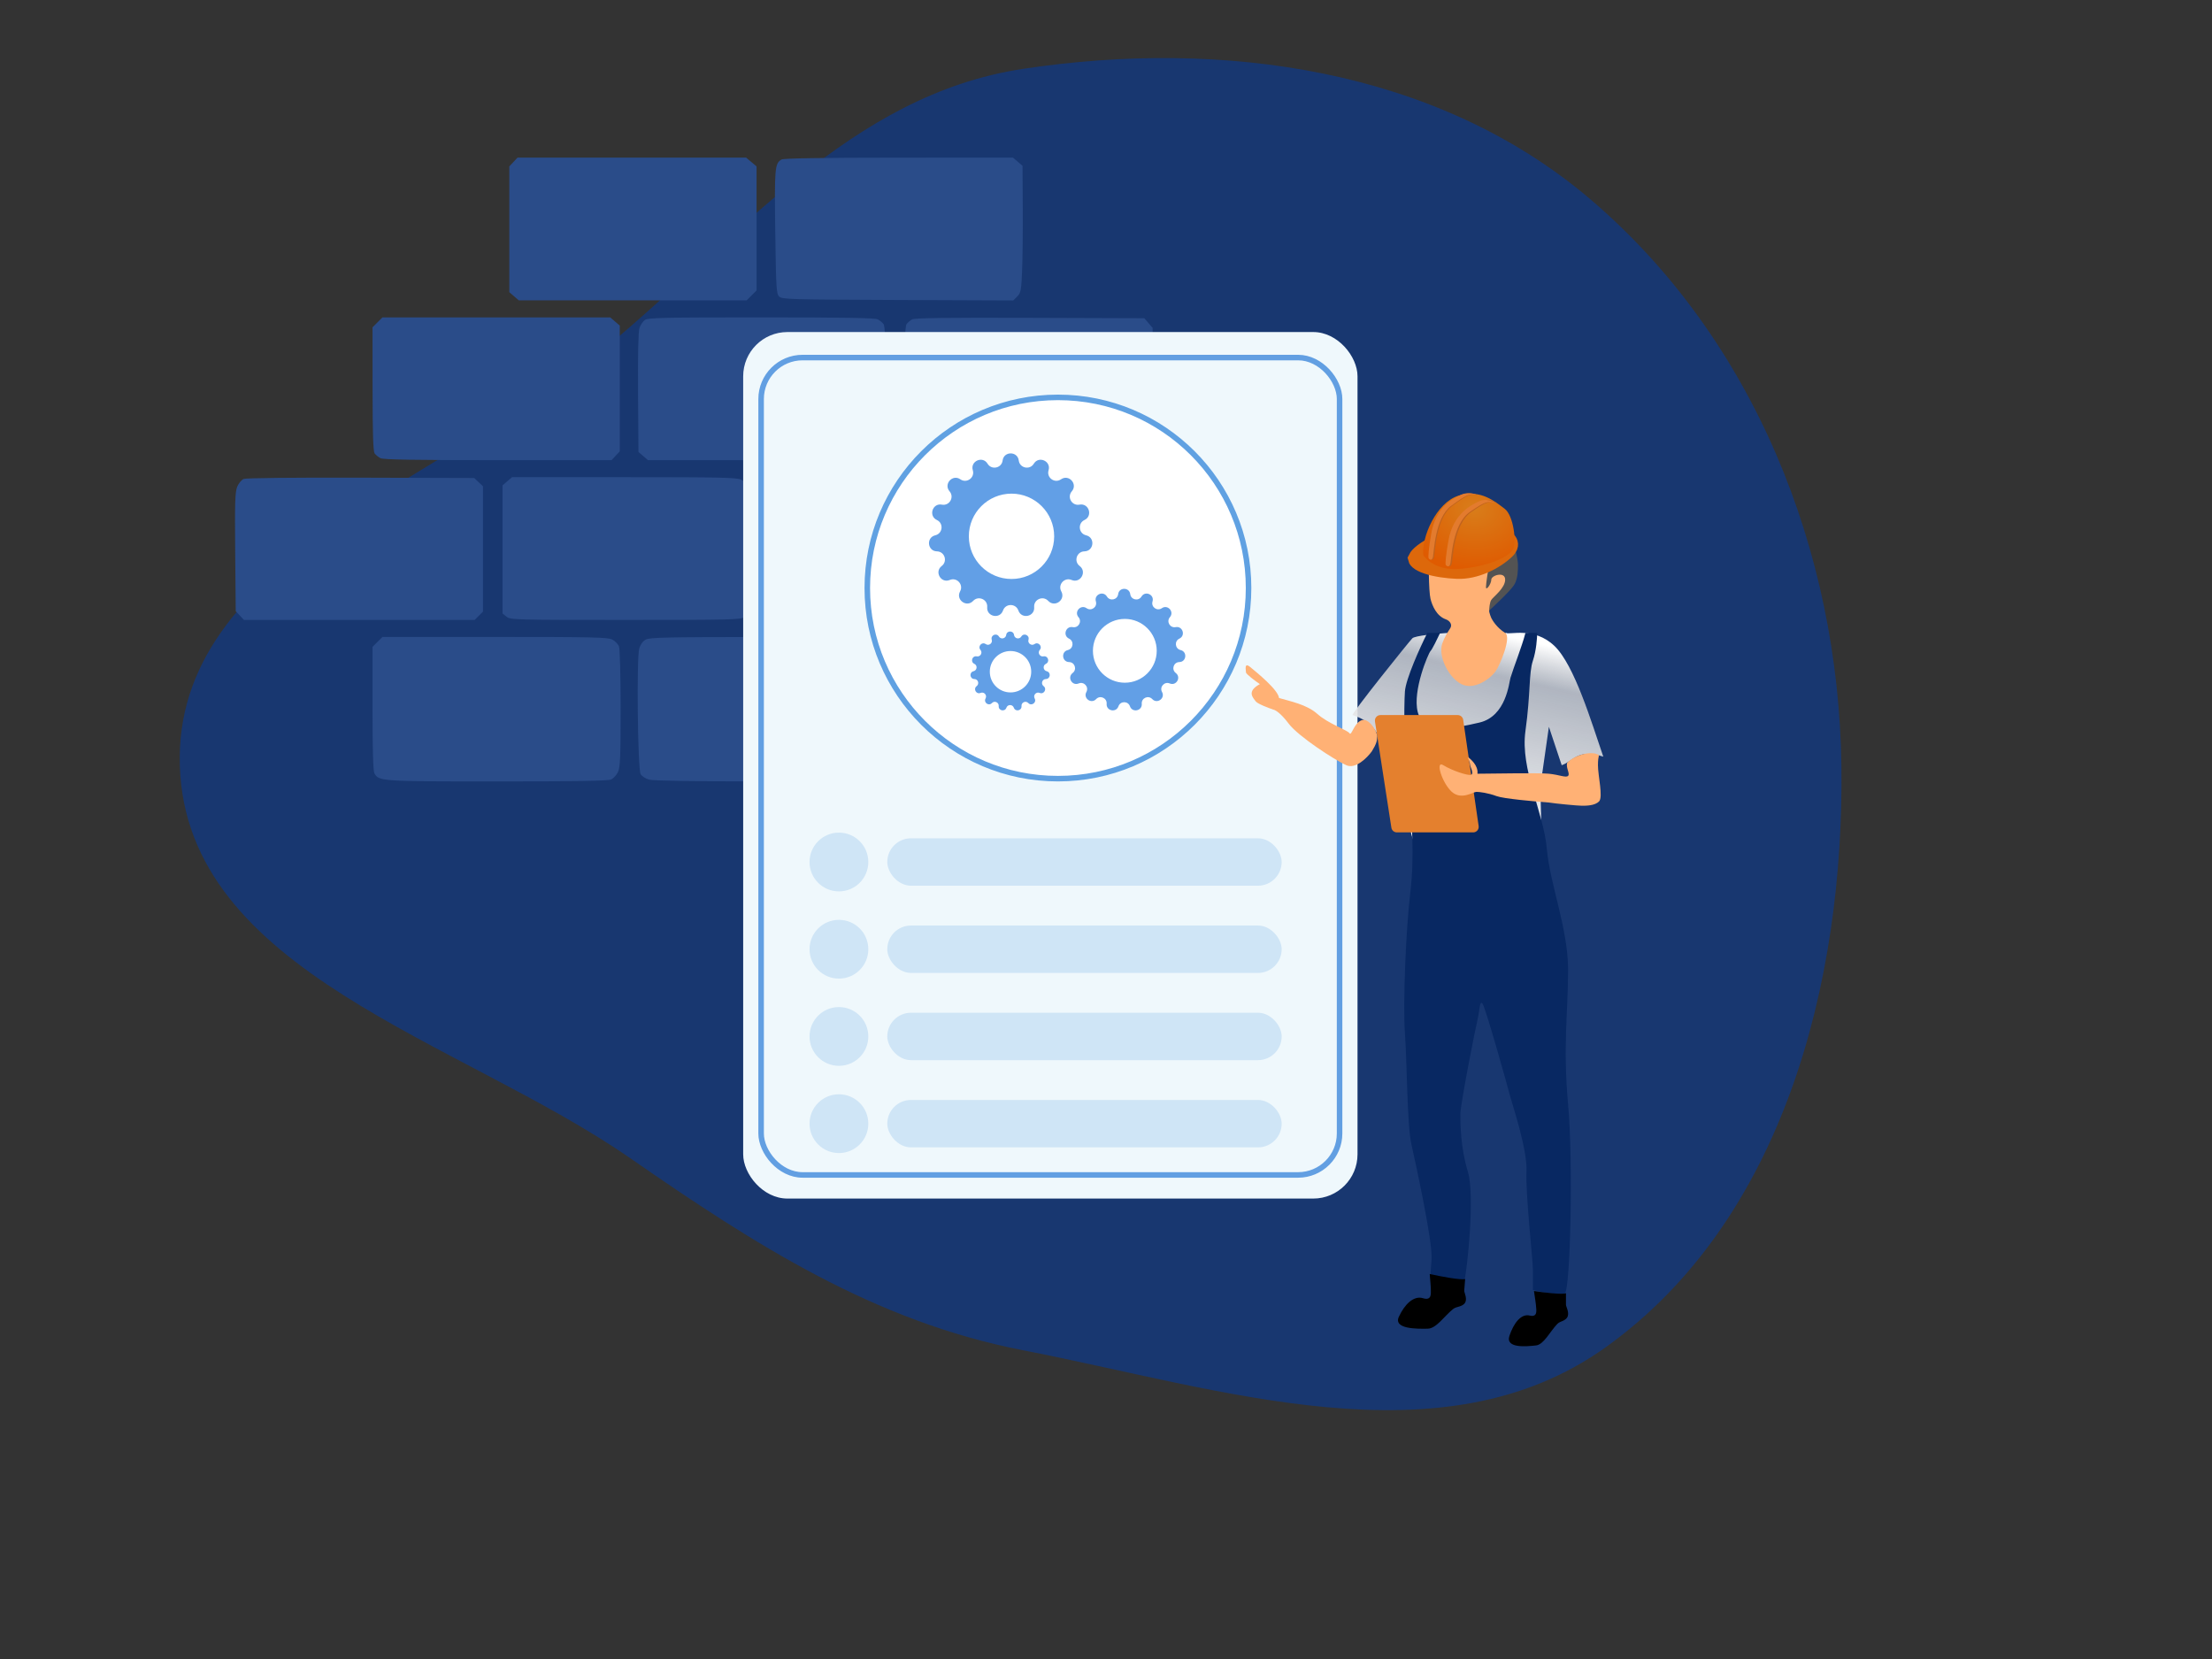
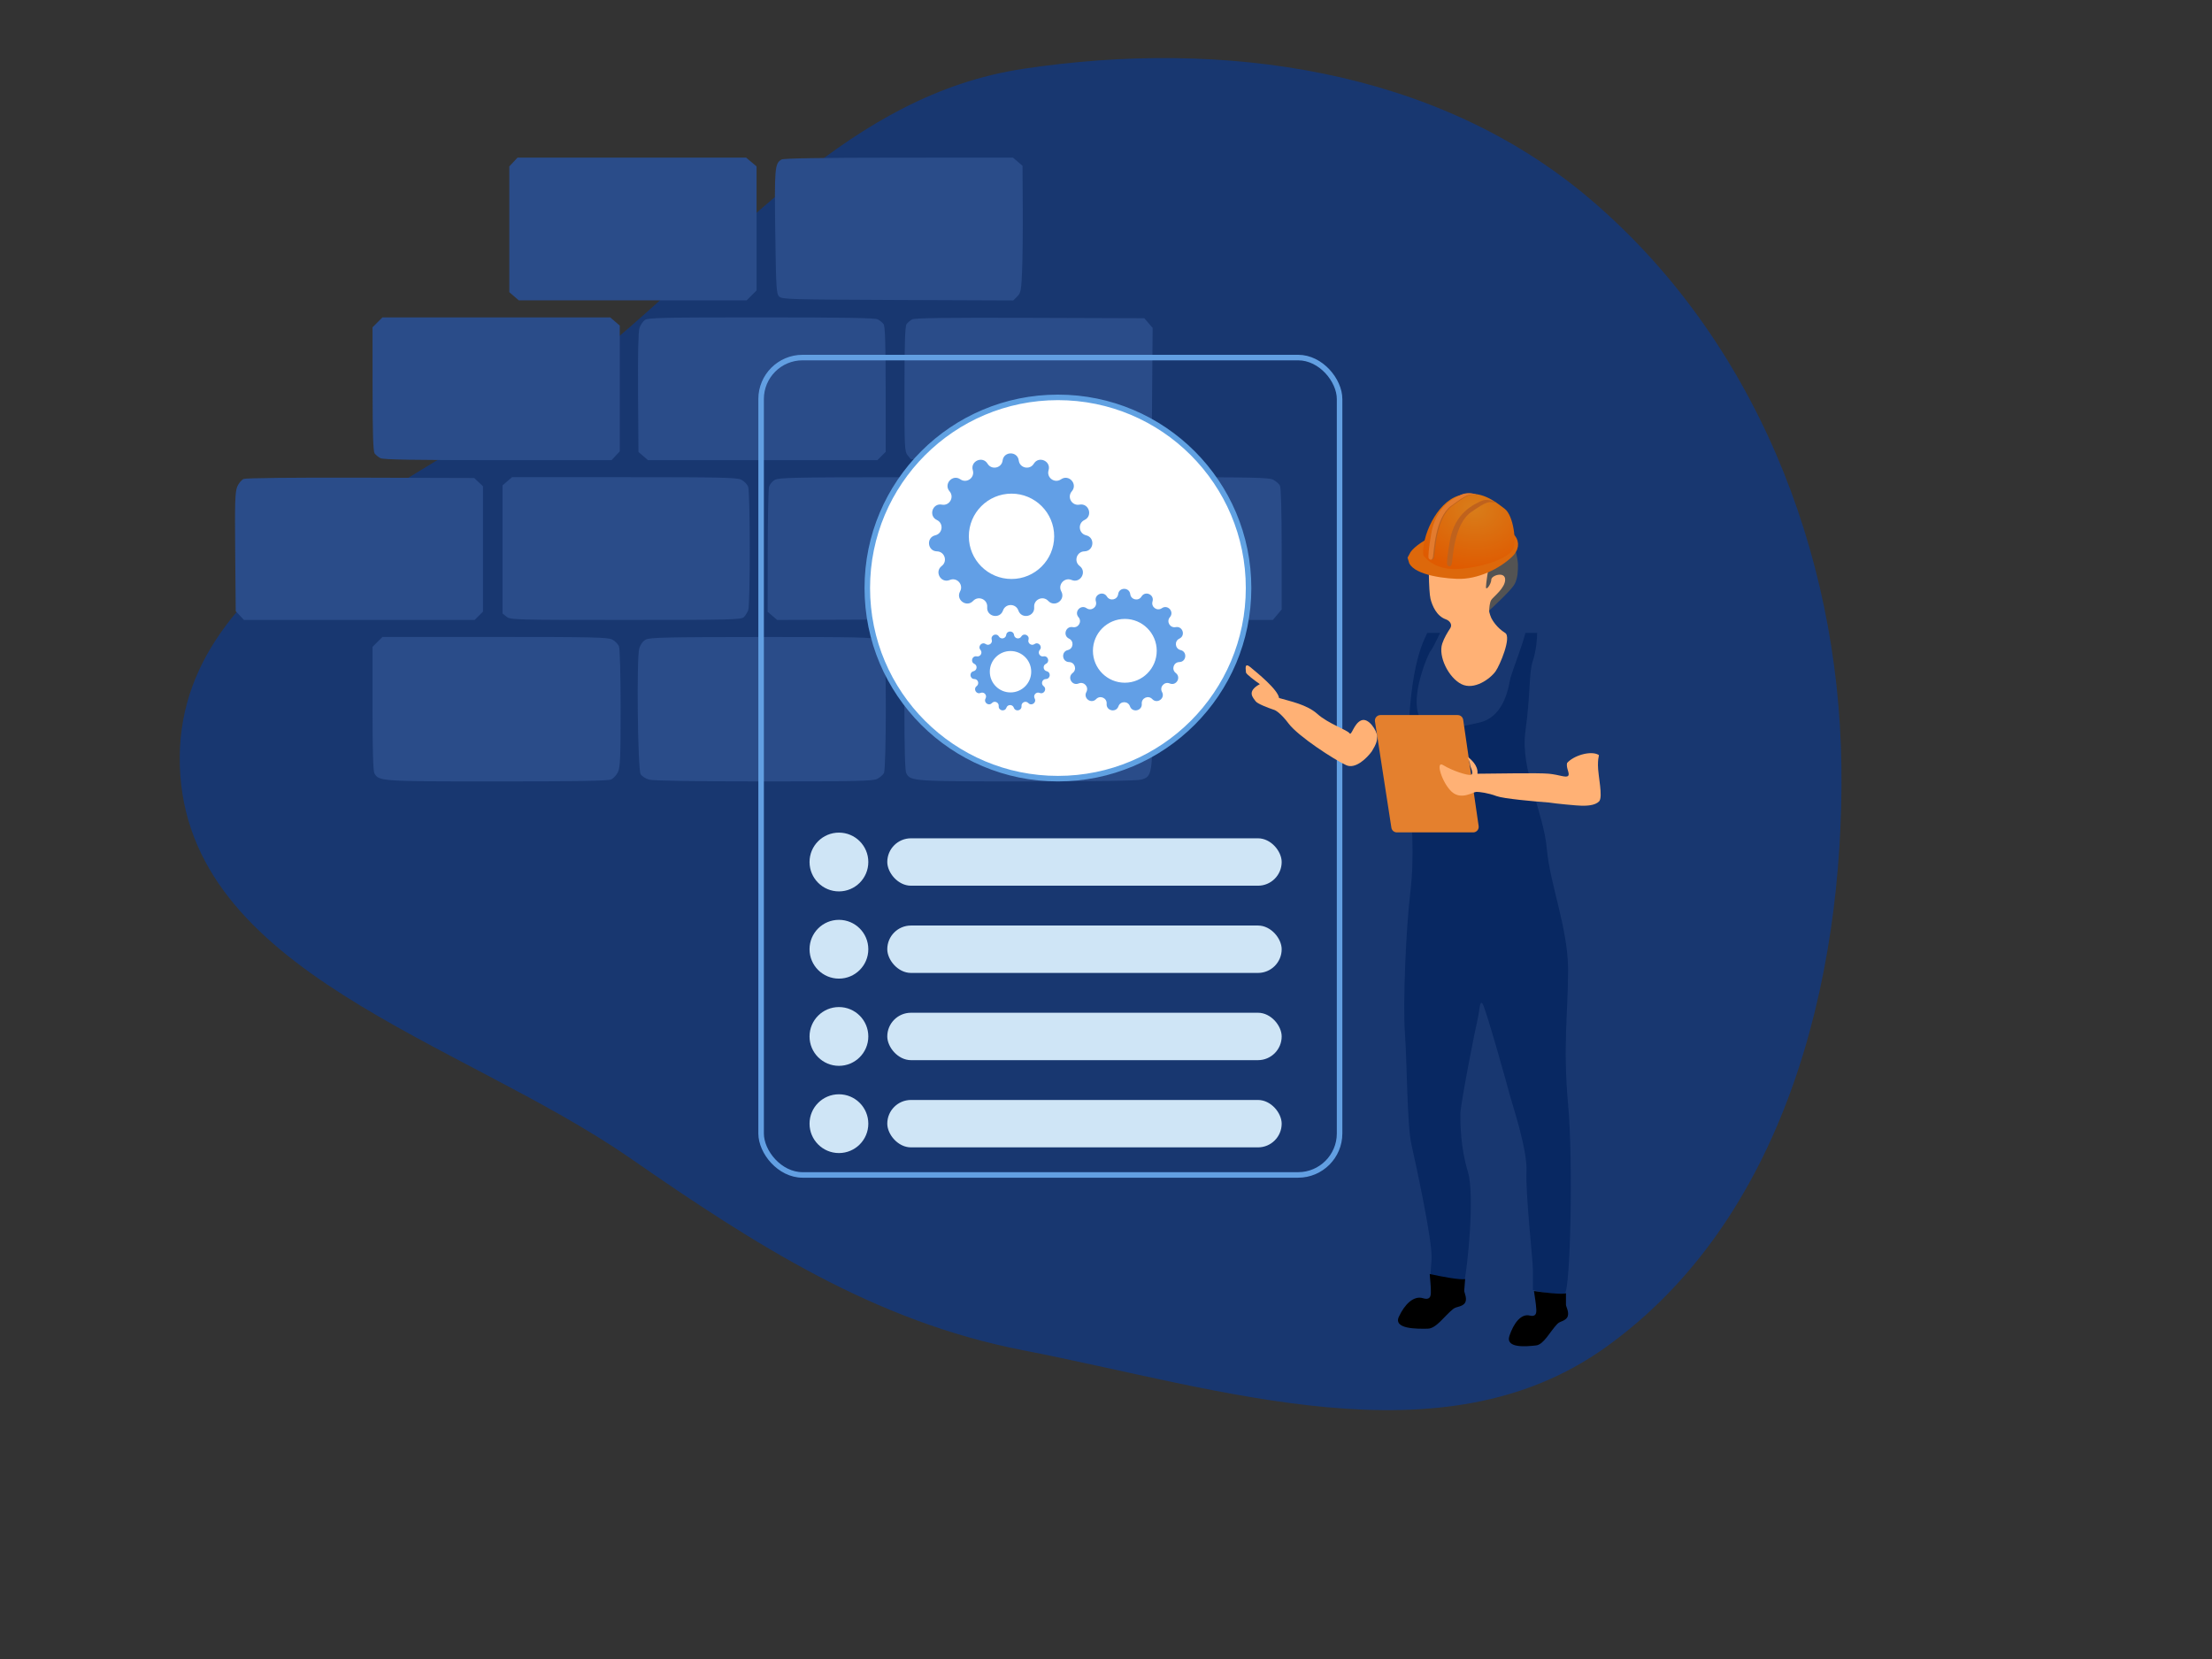
<svg xmlns="http://www.w3.org/2000/svg" width="800" height="600" viewBox="0 0 800 600" fill="none">
  <rect x="0" y="0" width="800" height="600" fill="#333333" stroke="none" />
  <path fill-rule="evenodd" clip-rule="evenodd" d="M369.988 24.902C442.124 13.997 519.653 24.786 575.166 72.061C634.325 122.441 664.943 199.321 665.966 276.957C667.002 355.598 644.695 441.565 580.635 487.315C521.262 529.719 441.642 502.247 369.988 488.34C316.17 477.895 272.933 450.075 227.895 418.855C166.37 376.208 67.371 351.712 65.04 276.957C62.715 202.373 161.199 173.518 218.762 125.939C267.333 85.793 307.648 34.326 369.988 24.902Z" fill="#183770" />
  <path fill-rule="evenodd" clip-rule="evenodd" d="M185.691 58.586L184.201 60.172V82.921V105.671L185.925 107.155L187.65 108.639H228.841H270.031L271.828 106.842L273.624 105.045V82.614V60.183L271.733 58.592L269.843 57H228.512H187.181L185.691 58.586ZM282.634 57.695C280.211 59.104 280.065 60.812 280.385 83.938C280.665 104.184 280.789 106.234 281.789 107.235C282.817 108.262 285.519 108.342 324.672 108.497L366.459 108.664L367.89 107.232C369.191 105.931 369.351 105.107 369.65 98.152C369.832 93.946 369.941 83.633 369.894 75.236L369.808 59.968L368.084 58.484L366.359 57L325.062 57.018C296.879 57.031 283.406 57.246 282.634 57.695ZM136.522 116.583L134.726 118.38L134.746 140.712C134.76 157.297 134.958 163.294 135.514 164.019C135.926 164.555 136.867 165.316 137.605 165.71C138.587 166.233 149.982 166.425 180.058 166.425H221.169L222.66 164.838L224.149 163.252V140.503V117.753L222.425 116.269L220.7 114.786H179.51H138.319L136.522 116.583ZM233.245 115.71C232.52 116.218 231.631 117.532 231.27 118.63C230.844 119.928 230.666 128.122 230.762 142.042L230.91 163.458L232.635 164.941L234.359 166.425H275.837H317.316L318.825 164.916L320.333 163.407L320.314 140.787C320.3 123.975 320.102 117.917 319.546 117.192C319.134 116.656 318.193 115.894 317.455 115.501C316.473 114.979 305.158 114.786 275.338 114.786C240.051 114.786 234.386 114.91 233.245 115.71ZM329.86 115.521C329.184 115.913 328.294 116.668 327.882 117.2C327.325 117.919 327.128 123.95 327.114 140.691C327.095 161.967 327.159 163.295 328.268 164.666L329.444 166.117L371.241 166.283L413.039 166.45L414.779 164.954L416.517 163.459L416.693 141.026L416.868 118.594L415.363 116.844L413.859 115.093L372.474 114.951C341.998 114.847 330.765 114.997 329.86 115.521ZM88.144 173.21C87.368 173.524 86.314 174.785 85.802 176.01C85.019 177.886 84.902 181.611 85.062 199.639L85.251 221.04L86.741 222.625L88.231 224.211H129.944H171.658L173.166 222.702L174.675 221.193V198.527V175.86L173.089 174.37L171.503 172.88L130.528 172.758C106.324 172.687 88.976 172.871 88.144 173.21ZM183.467 174.056L181.742 175.54V198.7V221.861L183.194 223.035C184.59 224.167 186.202 224.211 226.325 224.211C264.291 224.211 268.096 224.12 269.022 223.193C269.582 222.633 270.293 221.509 270.603 220.694C271.356 218.714 271.333 178.01 270.578 176.023C270.254 175.172 269.162 174.047 268.15 173.524C266.544 172.693 261.159 172.572 225.75 172.572H185.192L183.467 174.056ZM280.239 173.534C279.314 174.037 278.363 175.201 278.126 176.122C277.89 177.044 277.679 187.573 277.658 199.52L277.619 221.243L279.349 222.731L281.078 224.219L322.918 224.061L364.759 223.903L365.905 222.367C366.974 220.934 367.052 219.325 367.059 198.557C367.065 181.796 366.877 175.98 366.3 175.054C365.877 174.377 364.724 173.542 363.737 173.198C362.588 172.797 347.553 172.581 321.932 172.597C287.742 172.618 281.677 172.754 280.239 173.534ZM377.096 173.182C376.371 173.474 375.334 174.348 374.791 175.124C373.928 176.357 373.803 179.349 373.803 198.864V221.193L375.312 222.702L376.82 224.211H418.586H460.352L461.943 222.319L463.534 220.428V198.612C463.534 184.823 463.301 176.359 462.901 175.612C462.553 174.961 461.46 174.011 460.473 173.5C458.924 172.699 453.191 172.578 418.546 172.611C396.472 172.632 377.82 172.889 377.096 173.182ZM136.522 232.155L134.726 233.952V256.171C134.726 270.911 134.95 278.807 135.39 279.63C136.964 282.572 137.564 282.612 179.85 282.612C208.178 282.612 219.92 282.412 221.018 281.911C221.863 281.527 222.982 280.309 223.505 279.206C224.306 277.518 224.457 273.891 224.457 256.278C224.457 244.444 224.201 234.684 223.869 233.809C223.545 232.958 222.453 231.833 221.441 231.31C219.834 230.479 214.442 230.358 178.96 230.358H138.319L136.522 232.155ZM233.544 231.313C232.501 231.88 231.622 233.079 231.195 234.516C230.199 237.875 230.633 278.132 231.686 279.972C232.112 280.718 233.495 281.616 234.759 281.967C236.235 282.377 251.061 282.606 276.267 282.608C310.043 282.611 315.726 282.483 317.273 281.683C318.26 281.173 319.346 280.234 319.687 279.597C320.565 277.957 320.604 235.086 319.729 233.452C319.365 232.772 318.26 231.797 317.273 231.287C315.724 230.486 309.972 230.361 275.345 230.383C241.197 230.404 234.963 230.543 233.544 231.313ZM328.89 232.155L327.094 233.952V256.171C327.094 270.911 327.318 278.807 327.758 279.63C329.329 282.567 329.985 282.612 371.479 282.608C397.059 282.606 411.177 282.381 412.725 281.951C416.71 280.844 416.825 280.125 416.825 256.138C416.825 237.502 416.708 234.961 415.781 233.391C415.207 232.418 413.921 231.338 412.923 230.991C411.752 230.582 396.865 230.358 370.899 230.358H330.687L328.89 232.155Z" fill="#2A4C89" />
-   <rect x="268.781" y="120.089" width="222.183" height="313.388" rx="16" fill="#EFF8FC" />
  <rect x="275.266" y="129.318" width="209.211" height="295.615" rx="15" stroke="#629FE2" stroke-width="2" />
  <circle cx="382.614" cy="212.665" r="68.947" fill="white" stroke="#60A1E2" stroke-width="2" />
  <path fill-rule="evenodd" clip-rule="evenodd" d="M368.45 166.551C368.015 163.119 363.043 163.119 362.608 166.551C362.257 169.318 358.614 170.092 357.168 167.707C355.375 164.749 350.833 166.771 351.831 170.084C352.636 172.754 349.623 174.943 347.333 173.352C344.491 171.379 341.164 175.074 343.423 177.694C345.245 179.806 343.383 183.031 340.643 182.509C337.244 181.862 335.708 186.591 338.838 188.066C341.361 189.254 340.971 192.958 338.257 193.596C334.889 194.387 335.408 199.332 338.867 199.406C341.655 199.466 342.806 203.007 340.586 204.694C337.831 206.787 340.317 211.093 343.507 209.754C346.078 208.674 348.57 211.442 347.227 213.886C345.562 216.919 349.584 219.841 351.954 217.32C353.864 215.288 357.266 216.803 357.034 219.582C356.746 223.03 361.609 224.063 362.748 220.797C363.667 218.163 367.391 218.163 368.309 220.797C369.448 224.063 374.311 223.03 374.023 219.582C373.791 216.803 377.193 215.288 379.103 217.32C381.473 219.841 385.495 216.919 383.83 213.886C382.487 211.442 384.979 208.674 387.551 209.754C390.741 211.093 393.226 206.787 390.472 204.694C388.251 203.007 389.402 199.466 392.19 199.406C395.649 199.332 396.169 194.387 392.801 193.596C390.086 192.958 389.697 189.254 392.219 188.066C395.349 186.591 393.813 181.862 390.414 182.509C387.675 183.031 385.813 179.806 387.634 177.694C389.893 175.074 386.566 171.379 383.725 173.352C381.434 174.943 378.421 172.754 379.226 170.084C380.224 166.771 375.682 164.749 373.889 167.707C372.443 170.092 368.801 169.318 368.45 166.551ZM365.825 209.396C374.348 209.396 381.258 202.487 381.258 193.964C381.258 185.441 374.348 178.531 365.825 178.531C357.302 178.531 350.393 185.441 350.393 193.964C350.393 202.487 357.302 209.396 365.825 209.396Z" fill="#629FE6" />
  <path fill-rule="evenodd" clip-rule="evenodd" d="M408.768 214.882C408.443 212.316 404.726 212.316 404.401 214.882C404.138 216.95 401.415 217.529 400.334 215.746C398.993 213.534 395.597 215.046 396.344 217.522C396.946 219.519 394.693 221.155 392.98 219.966C390.856 218.491 388.369 221.253 390.058 223.212C391.419 224.791 390.027 227.202 387.979 226.812C385.438 226.329 384.29 229.864 386.629 230.966C388.516 231.855 388.225 234.624 386.195 235.101C383.677 235.693 384.065 239.39 386.651 239.445C388.736 239.49 389.596 242.137 387.936 243.399C385.877 244.964 387.735 248.183 390.12 247.181C392.042 246.374 393.905 248.443 392.902 250.271C391.657 252.538 394.664 254.723 396.436 252.838C397.863 251.319 400.407 252.451 400.233 254.529C400.018 257.107 403.654 257.88 404.506 255.437C405.192 253.469 407.977 253.469 408.663 255.437C409.515 257.88 413.151 257.107 412.936 254.529C412.762 252.451 415.305 251.319 416.733 252.838C418.505 254.723 421.512 252.538 420.267 250.271C419.263 248.443 421.126 246.374 423.049 247.181C425.434 248.183 427.292 244.964 425.233 243.399C423.573 242.137 424.433 239.49 426.517 239.445C429.103 239.39 429.492 235.693 426.974 235.101C424.944 234.624 424.653 231.855 426.539 230.966C428.879 229.864 427.731 226.329 425.19 226.812C423.142 227.202 421.749 224.791 423.111 223.212C424.8 221.253 422.313 218.491 420.188 219.966C418.476 221.155 416.223 219.519 416.825 217.522C417.572 215.046 414.176 213.534 412.835 215.746C411.754 217.529 409.031 216.95 408.768 214.882ZM406.808 246.914C413.181 246.914 418.346 241.749 418.346 235.376C418.346 229.004 413.181 223.839 406.808 223.839C400.436 223.839 395.271 229.004 395.271 235.376C395.271 241.749 400.436 246.914 406.808 246.914Z" fill="#629FE6" />
  <path fill-rule="evenodd" clip-rule="evenodd" d="M366.74 229.639C366.529 227.973 364.116 227.973 363.905 229.639C363.735 230.981 361.968 231.357 361.266 230.199C360.396 228.764 358.192 229.745 358.677 231.352C359.067 232.648 357.606 233.71 356.494 232.938C355.115 231.981 353.501 233.773 354.598 235.045C355.481 236.069 354.578 237.634 353.249 237.381C351.6 237.067 350.854 239.361 352.373 240.077C353.597 240.654 353.408 242.45 352.091 242.76C350.457 243.144 350.709 245.543 352.387 245.579C353.74 245.608 354.298 247.326 353.221 248.145C351.884 249.16 353.09 251.249 354.638 250.6C355.885 250.076 357.094 251.418 356.443 252.604C355.635 254.076 357.587 255.494 358.736 254.271C359.663 253.285 361.314 254.02 361.201 255.368C361.061 257.041 363.421 257.542 363.974 255.957C364.419 254.68 366.226 254.68 366.671 255.957C367.224 257.542 369.584 257.041 369.444 255.368C369.331 254.02 370.982 253.285 371.909 254.271C373.058 255.494 375.01 254.076 374.202 252.604C373.551 251.418 374.76 250.076 376.007 250.6C377.555 251.249 378.761 249.16 377.424 248.145C376.347 247.326 376.905 245.608 378.258 245.579C379.936 245.543 380.188 243.144 378.554 242.76C377.237 242.45 377.048 240.654 378.272 240.077C379.791 239.361 379.045 237.067 377.396 237.381C376.067 237.634 375.164 236.069 376.047 235.045C377.144 233.773 375.53 231.981 374.151 232.938C373.039 233.71 371.578 232.648 371.968 231.352C372.453 229.745 370.249 228.764 369.379 230.199C368.677 231.357 366.91 230.981 366.74 229.639ZM365.465 250.426C369.601 250.426 372.953 247.074 372.953 242.939C372.953 238.803 369.601 235.451 365.465 235.451C361.33 235.451 357.978 238.803 357.978 242.939C357.978 247.074 361.33 250.426 365.465 250.426Z" fill="#629FE6" />
  <circle cx="303.41" cy="311.756" r="10.629" fill="#CFE5F6" />
  <circle cx="303.41" cy="343.301" r="10.629" fill="#CFE5F6" />
  <circle cx="303.41" cy="374.845" r="10.629" fill="#CFE5F6" />
  <circle cx="303.41" cy="406.39" r="10.629" fill="#CFE5F6" />
  <rect x="320.898" y="303.184" width="142.636" height="17.144" rx="8.572" fill="#CFE5F6" />
  <rect x="320.898" y="334.729" width="142.636" height="17.144" rx="8.572" fill="#CFE5F6" />
  <rect x="320.898" y="366.273" width="142.636" height="17.144" rx="8.572" fill="#CFE5F6" />
  <rect x="320.898" y="397.818" width="142.636" height="17.144" rx="8.572" fill="#CFE5F6" />
  <path d="M547.834 211.166C546.908 213.018 541.277 218.367 538.576 220.81C537.033 220.81 532.404 198.822 533.176 197.279C533.947 195.736 542.82 194.193 543.977 193.808C545.134 193.422 547.834 196.508 547.834 197.279C547.834 198.051 548.991 202.294 548.991 204.223C548.991 206.152 548.991 208.852 547.834 211.166Z" fill="#535353" />
-   <path d="M560.179 262.856L557.864 279.057C556.064 286.901 558.79 304.748 556.322 305.674C553.236 306.831 519.29 308.374 512.732 305.674C506.48 303.099 510.397 261.602 510.775 258.746C510.173 260.45 500.244 271.117 499.617 269.028C497.302 261.313 492.288 259.77 489.202 258.613C488.479 258.342 509.646 231.996 510.803 230.839C511.729 229.913 519.676 229.167 523.533 228.91C521.862 232.511 520.679 240.097 529.319 241.64C540.12 243.569 543.592 228.139 544.749 228.91C545.906 229.682 554.779 226.596 562.108 233.539C569.437 240.483 575.609 261.313 579.852 273.657C570.594 270.571 569.051 275.328 564.808 276.743L560.179 262.856Z" fill="url(#paint0_linear_144_498)" />
-   <path d="M565.967 467.687C564.424 468.613 557.609 467.301 554.394 466.53V459.201C554.394 455.729 551.694 431.813 552.08 423.712C552.466 415.612 546.68 398.639 545.908 395.553C545.137 392.467 537.422 365.079 536.264 363.15C535.107 361.221 535.107 365.85 534.336 368.936C533.564 372.022 528.164 399.41 528.164 402.882C528.164 406.354 528.164 414.84 530.864 423.712C533.564 432.584 530.478 459.972 529.707 462.673C528.935 465.373 521.992 463.83 519.292 463.83C516.591 463.83 517.363 461.901 517.749 455.343C518.134 448.786 511.962 420.626 510.419 413.683C508.876 406.739 508.876 383.98 508.105 373.565C507.333 363.15 508.491 335.762 510.034 323.032C511.577 310.303 510.805 296.416 509.262 284.844C507.719 273.271 507.719 255.913 508.105 250.126C508.413 245.497 513.634 234.054 516.205 228.91H520.834C519.934 230.839 517.98 234.851 517.363 235.468C516.591 236.24 510.805 249.741 512.734 257.456C514.663 265.171 525.463 263.628 535.107 261.313C544.751 258.999 545.74 246.959 546.294 245.112C547.451 241.254 550.408 233.925 551.694 228.91H555.937C555.937 230.711 555.629 235.237 554.394 238.94C552.851 243.569 553.623 250.512 551.694 264.399C549.765 278.286 558.252 293.716 559.409 306.831C560.566 319.946 567.124 335.762 567.124 350.806C567.124 365.85 565.195 378.194 567.124 399.41C569.053 420.626 567.895 466.53 565.967 467.687Z" fill="#082862" />
+   <path d="M565.967 467.687C564.424 468.613 557.609 467.301 554.394 466.53V459.201C554.394 455.729 551.694 431.813 552.08 423.712C552.466 415.612 546.68 398.639 545.908 395.553C545.137 392.467 537.422 365.079 536.264 363.15C535.107 361.221 535.107 365.85 534.336 368.936C533.564 372.022 528.164 399.41 528.164 402.882C528.164 406.354 528.164 414.84 530.864 423.712C533.564 432.584 530.478 459.972 529.707 462.673C528.935 465.373 521.992 463.83 519.292 463.83C516.591 463.83 517.363 461.901 517.749 455.343C518.134 448.786 511.962 420.626 510.419 413.683C508.876 406.739 508.876 383.98 508.105 373.565C507.333 363.15 508.491 335.762 510.034 323.032C511.577 310.303 510.805 296.416 509.262 284.844C508.413 245.497 513.634 234.054 516.205 228.91H520.834C519.934 230.839 517.98 234.851 517.363 235.468C516.591 236.24 510.805 249.741 512.734 257.456C514.663 265.171 525.463 263.628 535.107 261.313C544.751 258.999 545.74 246.959 546.294 245.112C547.451 241.254 550.408 233.925 551.694 228.91H555.937C555.937 230.711 555.629 235.237 554.394 238.94C552.851 243.569 553.623 250.512 551.694 264.399C549.765 278.286 558.252 293.716 559.409 306.831C560.566 319.946 567.124 335.762 567.124 350.806C567.124 365.85 565.195 378.194 567.124 399.41C569.053 420.626 567.895 466.53 565.967 467.687Z" fill="#082862" />
  <path d="M532.795 301.045H505.19C504.204 301.045 503.364 300.326 503.214 299.351L497.274 260.919C497.087 259.707 498.024 258.613 499.251 258.613H527.205C528.198 258.613 529.041 259.342 529.184 260.325L534.774 298.757C534.95 299.964 534.014 301.045 532.795 301.045Z" fill="#E4802E" />
  <path d="M577.923 272.886C575.081 271.465 569.051 273.272 566.736 275.972C566.35 277.9 567.894 279.829 567.123 280.601C566.351 281.372 564.037 280.215 560.179 279.829C556.321 279.443 539.735 279.829 534.334 279.829C534.72 276.743 531.633 274.429 531.248 274.043C530.385 273.18 531.633 275.586 531.633 276.357C531.633 277.22 533.177 279.829 532.02 280.215C530.863 280.601 525.076 278.672 521.99 276.743C518.904 274.814 521.604 283.301 525.076 286.387C528.548 289.473 532.791 286.387 533.948 286.387C535.105 286.387 538.191 286.773 541.277 287.93C543.746 288.856 554.907 289.859 560.179 290.244C562.493 290.63 570.594 291.402 572.137 291.402C573.68 291.402 576.766 291.402 578.309 289.859C579.852 288.316 577.923 280.601 577.923 276.743C577.923 272.886 578.695 273.272 577.923 272.886Z" fill="#FFB175" />
  <path d="M450.627 243.183C450.627 243.8 453.97 246.269 455.642 247.426C450.628 250.127 453.327 252.441 454.098 253.598C454.716 254.524 458.727 256.042 460.656 256.684C461.299 256.813 463.279 257.996 466.057 261.699C469.528 266.328 482.644 274.814 486.887 276.743C490.281 278.286 494.473 274.043 496.145 271.729C497.816 269.028 498.073 267.871 498.073 266.328C498.073 264.399 494.988 259.385 492.287 260.542C489.587 261.699 488.816 266.328 488.044 265.171C487.273 264.014 480.329 261.699 476.472 258.227C472.614 254.756 466.442 253.598 462.585 252.441C462.199 249.355 454.485 243.183 452.17 241.255C449.856 239.326 450.627 242.412 450.627 243.183Z" fill="#FFB175" />
  <path d="M521.605 232.768C522.307 230.66 523.501 228.745 524.518 227.177C525.344 225.903 524.339 224.49 522.907 223.988C519.506 222.795 517.963 218.976 517.361 216.567C516.687 213.868 516.59 201.908 516.975 199.208C517.361 196.508 516.204 197.279 520.833 196.508C525.462 195.736 533.948 196.894 535.877 197.279C537.351 197.574 538.239 201.413 538.539 203.549C538.566 203.741 538.561 203.933 538.53 204.123C538.132 206.536 537.42 211.138 537.42 212.323C537.42 213.866 539.349 211.166 539.349 209.623C539.349 208.08 544.363 206.537 544.363 209.623C544.363 212.709 540.12 215.795 539.349 216.952C538.777 217.81 538.602 219.839 538.58 220.95C538.577 221.113 538.597 221.275 538.639 221.433C538.794 222.015 539.081 222.975 539.349 223.51C539.735 224.281 541.278 226.982 544.364 228.911C546.745 230.399 542.477 240.577 540.892 242.797C538.964 245.498 533.177 249.741 528.548 247.426C523.919 245.112 520.062 237.397 521.605 232.768Z" fill="#FFB175" />
  <path d="M544.89 195.626L544.993 195.75L545.106 195.864C545.246 196.003 545.495 196.396 545.528 196.833C545.542 197.016 545.523 197.242 545.405 197.53C545.284 197.824 545.02 198.273 544.432 198.834C540.474 202.606 533.428 206.116 527.044 205.85C523.426 205.7 519.343 205.16 516.297 204.139C514.76 203.623 513.74 203.067 513.172 202.578C512.907 202.349 512.809 202.193 512.778 202.132C512.769 202.116 512.764 202.105 512.761 202.095C512.789 202.04 512.966 201.565 513.939 200.682C515.029 199.693 516.624 198.646 518.482 197.643C522.23 195.619 526.296 194.17 527.663 193.864C528.958 193.574 532.91 193.284 537.033 193.598C539.055 193.751 540.947 194.04 542.455 194.476C544.082 194.946 544.735 195.44 544.89 195.626Z" fill="#EF7420" stroke="#DD680B" stroke-width="7" />
  <path d="M528.156 205.725C518.287 206.565 515.032 201 514.77 200.843C514.035 194.333 519.442 181.787 527.474 179.267C535.506 176.747 540.913 181.577 544.167 183.992C547.422 186.406 548.682 196.486 547.002 199.005C545.322 201.525 538.025 204.885 528.156 205.725Z" fill="url(#paint1_radial_144_498)" />
  <path d="M535.811 181.159C537.789 180.245 540.282 181.242 541.282 181.854C538.494 181.457 538.336 180.836 532.076 185.183C525.816 189.529 525.448 202.022 525.08 203.761C524.712 205.5 523.607 204.705 523.397 204.258C523.186 203.811 523.449 200.681 524.343 195.714C526.027 185.332 533.339 182.301 535.811 181.159Z" fill="#BF621D" />
  <path d="M528.784 178.951C530.646 178.045 533.204 178.45 534.145 179.057C531.52 178.663 531.161 178.631 525.268 182.939C519.374 187.247 519.027 199.632 518.681 201.355C518.334 203.079 517.294 202.291 517.096 201.848C516.898 201.405 517.145 198.302 517.987 193.378C519.572 183.087 526.456 180.083 528.784 178.951Z" fill="#BF621D" />
-   <path d="M535.287 181.159C537.265 180.245 539.759 181.242 540.758 181.854C537.97 181.457 537.812 180.836 531.553 185.183C525.293 189.529 524.925 202.022 524.557 203.761C524.188 205.5 523.084 204.705 522.873 204.258C522.663 203.811 522.926 200.681 523.82 195.714C525.503 185.332 532.815 182.301 535.287 181.159Z" fill="#E37B2E" />
  <path d="M528.362 178.951C530.224 178.045 533.044 178.344 533.985 178.951C531.36 178.557 530.739 178.631 524.846 182.939C518.952 187.248 518.605 199.632 518.259 201.356C517.912 203.079 516.872 202.291 516.674 201.848C516.476 201.405 516.723 198.303 517.565 193.378C519.15 183.087 526.034 180.083 528.362 178.951Z" fill="#E37B2E" />
  <path d="M566.353 471.931V467.688C565.119 468.305 558.124 467.43 554.78 466.916C555.038 468.588 555.552 472.085 555.552 472.702C555.552 473.474 556.323 476.56 553.237 475.788C550.151 475.017 547.452 478.488 545.909 483.117C544.366 487.746 552.08 486.975 555.552 486.589C558.321 486.281 560.599 481.557 563.169 478.874C563.822 478.193 564.493 478.029 565.195 477.717C565.934 477.389 566.446 476.99 566.738 476.56C567.822 474.966 566.353 472.538 566.353 471.931Z" fill="black" />
  <path d="M529.556 466.811L529.893 462.563C528.471 463.072 520.758 461.581 517.079 460.772C517.233 462.468 517.528 466.015 517.479 466.633C517.418 467.405 518.031 470.562 514.659 469.518C511.287 468.474 508.008 471.712 505.925 476.211C503.841 480.709 512.485 480.616 516.378 480.536C519.483 480.471 522.392 475.942 525.464 473.482C526.244 472.858 527.003 472.753 527.81 472.502C528.658 472.239 529.259 471.885 529.618 471.48C530.95 469.979 529.508 467.419 529.556 466.811Z" fill="black" />
  <defs>
    <linearGradient id="paint0_linear_144_498" x1="551.693" y1="231.611" x2="534.527" y2="306.678" gradientUnits="userSpaceOnUse">
      <stop stop-color="white" />
      <stop offset="0.191" stop-color="#D3D3D3" stop-opacity="0.809" />
      <stop offset="1" stop-color="white" />
    </linearGradient>
    <radialGradient id="paint1_radial_144_498" cx="0" cy="0" r="1" gradientUnits="userSpaceOnUse" gradientTransform="translate(533.091 183.887) rotate(94.866) scale(22.004 26.679)">
      <stop stop-color="#D87D1A" />
      <stop offset="1" stop-color="#DF5B01" />
    </radialGradient>
  </defs>
</svg>